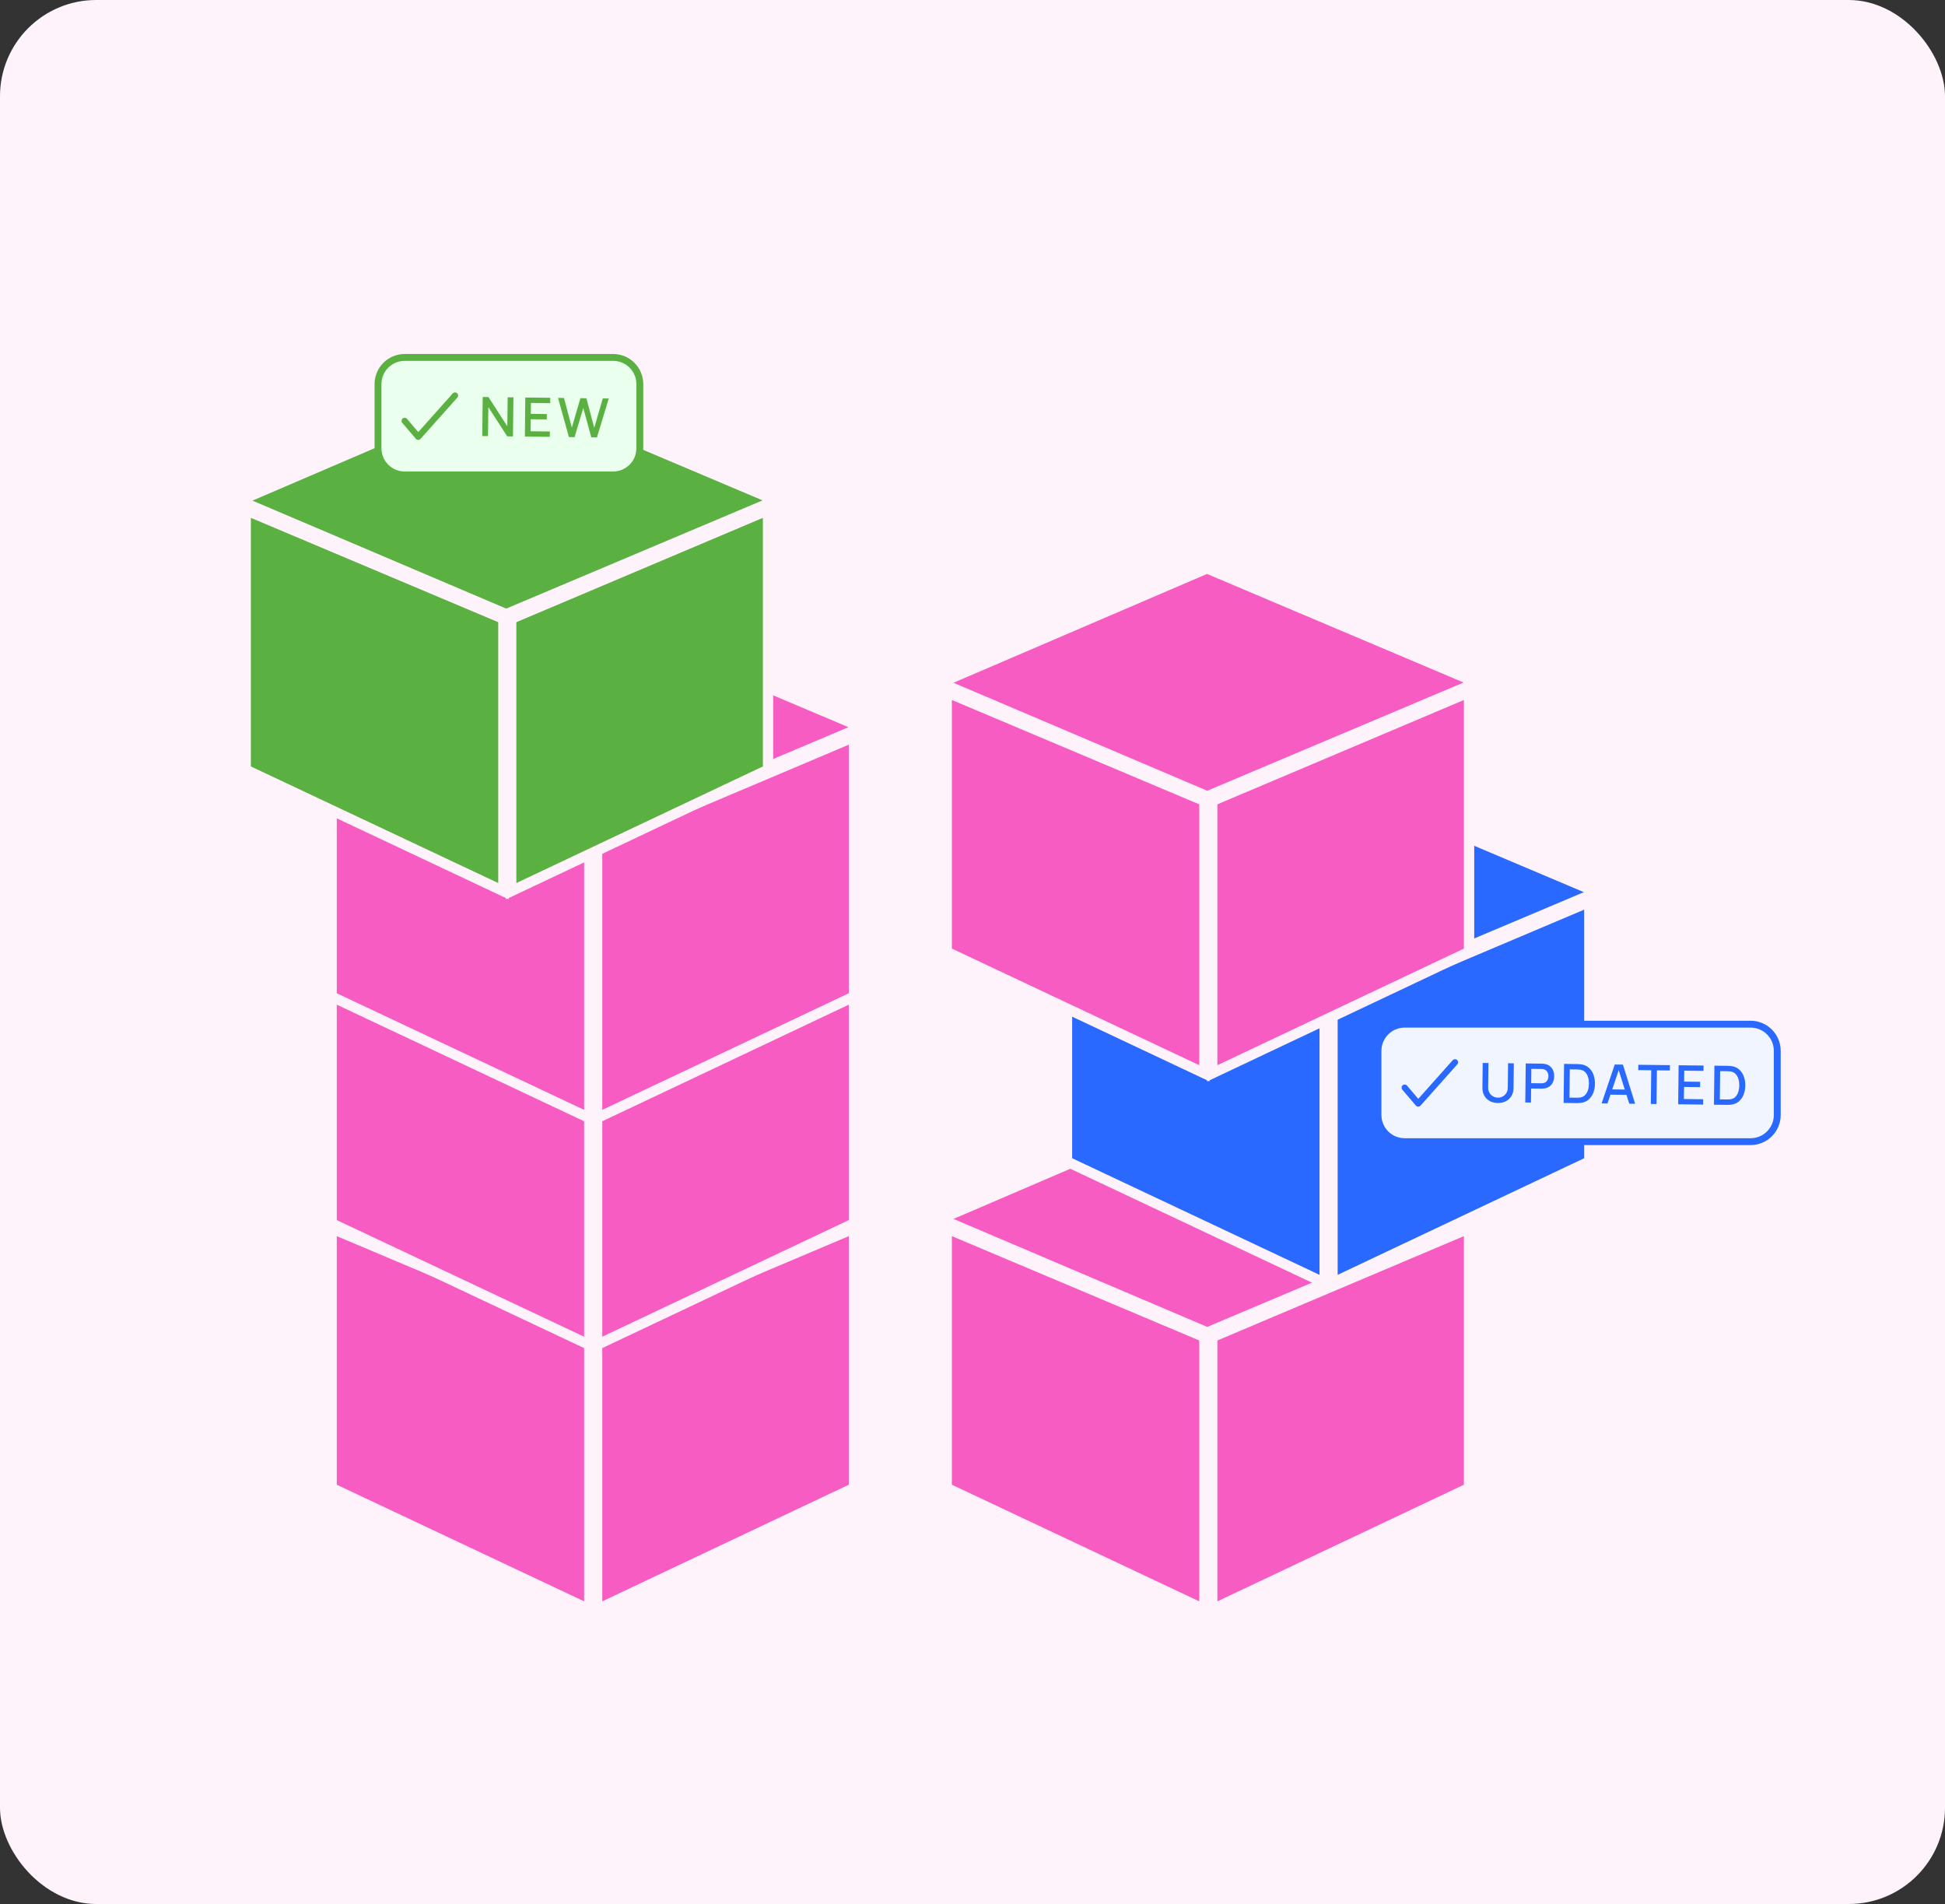
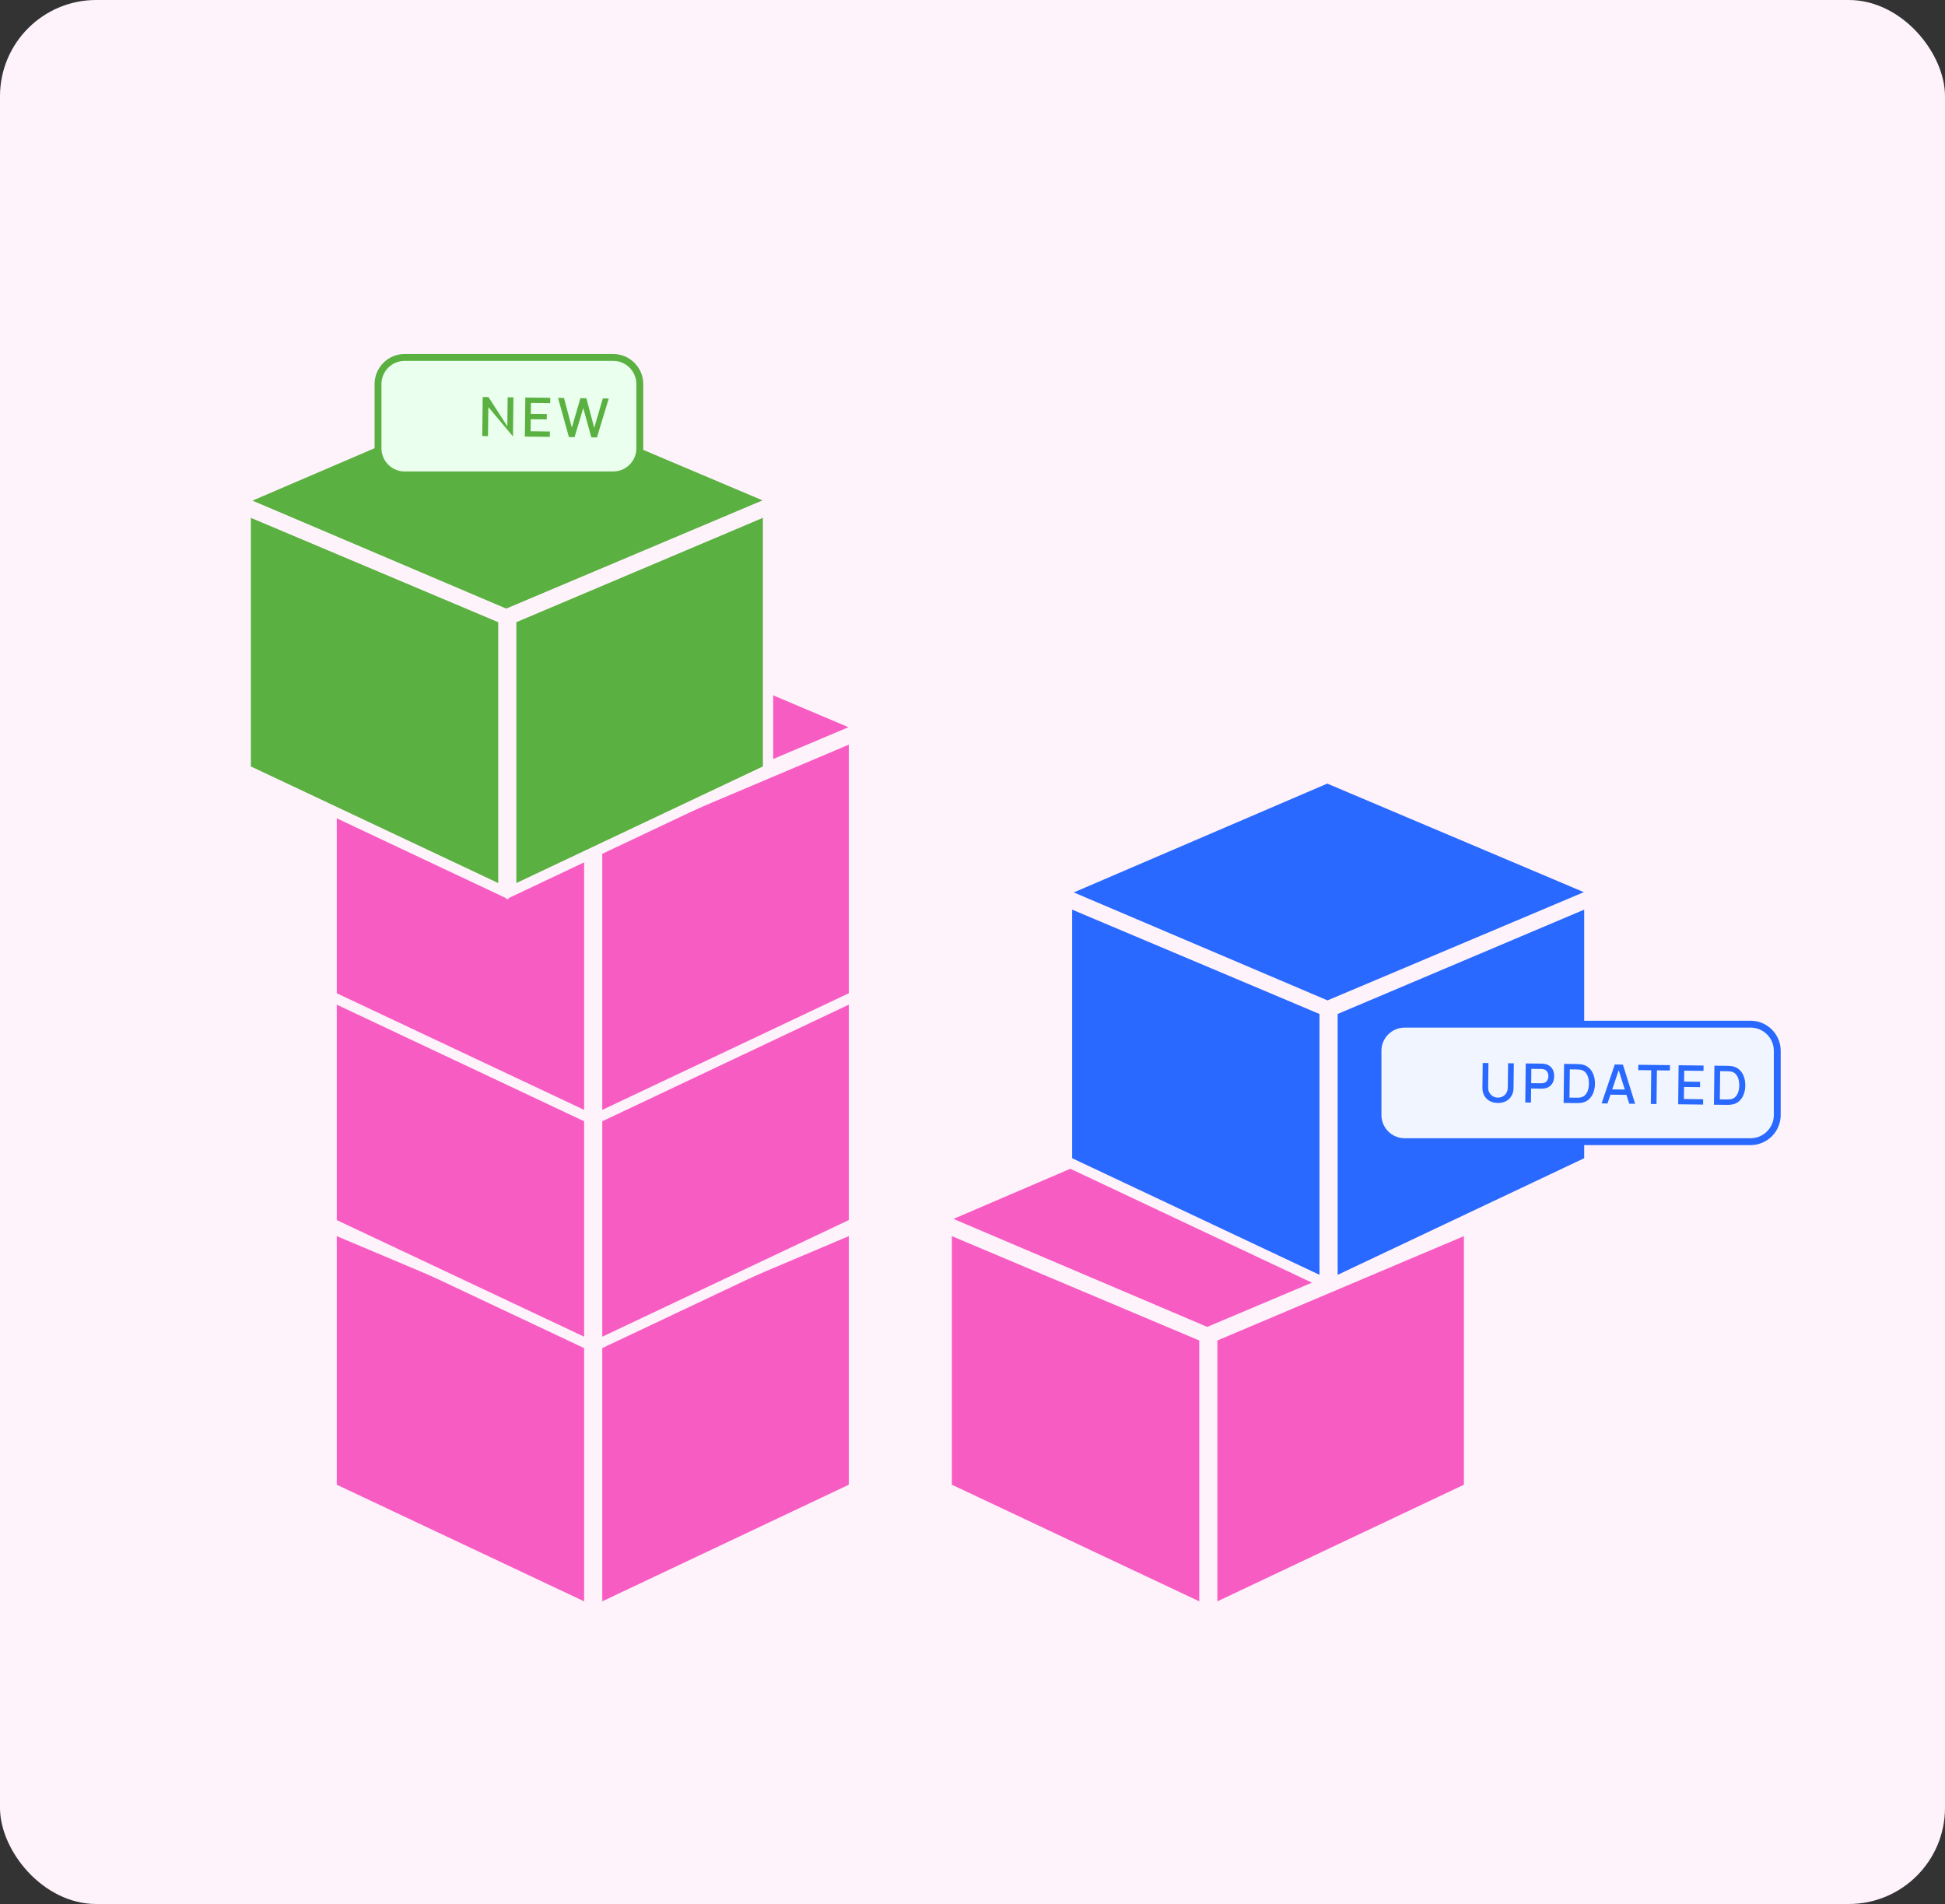
<svg xmlns="http://www.w3.org/2000/svg" width="566" height="554" viewBox="0 0 566 554" fill="none">
  <rect x="0" y="0" width="566" height="554" fill="#333333" stroke="none" />
  <rect width="566" height="554" rx="28" fill="#FFF3FB" />
  <path d="M172.237 323L98.469 354.664L172.308 386.08L246.909 354.592L172.237 323ZM175.262 390.035V465.935L247.003 432.005V359.674L175.262 390.035ZM98 432.005L169.984 465.935V390.035L98 359.674V432.005Z" fill="#F75CC3" />
  <path d="M351.237 323L277.469 354.664L351.308 386.08L425.909 354.592L351.237 323ZM354.262 390.035V465.935L426.003 432.005V359.674L354.262 390.035ZM277 432.005L348.984 465.935V390.035L277 359.674V432.005Z" fill="#F75CC3" />
  <path d="M248.503 355.955L247.645 356.361L175.903 390.291L173.762 391.304V312.04L174.678 311.653L246.419 281.293L248.503 280.411V355.955ZM172.821 244.618L247.494 276.211L250.763 277.594L247.492 278.975L172.892 310.462L172.306 310.709L171.721 310.46L97.882 279.044L94.652 277.67L97.878 276.285L171.645 244.622L172.232 244.369L172.821 244.618ZM171.484 391.301L169.345 390.292L97.36 356.362L96.5 355.957V280.414L98.583 281.292L170.567 311.652L171.484 312.039V391.301Z" fill="#F75CC3" stroke="#FFF3FB" stroke-width="3" />
  <path d="M462.503 337.955L461.645 338.361L389.903 372.291L387.762 373.304V294.04L388.678 293.653L460.419 263.293L462.503 262.411V337.955ZM386.821 226.618L461.494 258.211L464.763 259.594L461.492 260.975L386.892 292.462L386.306 292.709L385.721 292.46L311.882 261.044L308.652 259.67L311.878 258.285L385.645 226.622L386.232 226.369L386.821 226.618ZM385.484 373.301L383.345 372.292L311.36 338.362L310.5 337.957V262.414L312.583 263.292L384.567 293.652L385.484 294.039V373.301Z" fill="#2969FF" stroke="#FFF3FB" stroke-width="3" />
  <path d="M248.503 289.955L247.645 290.361L175.903 324.291L173.762 325.304V246.04L174.678 245.653L246.419 215.293L248.503 214.411V289.955ZM172.821 178.618L247.494 210.211L250.763 211.594L247.492 212.975L172.892 244.462L172.306 244.709L171.721 244.46L97.882 213.044L94.652 211.67L97.878 210.285L171.645 178.622L172.232 178.369L172.821 178.618ZM171.484 325.301L169.345 324.292L97.36 290.362L96.5 289.957V214.414L98.583 215.292L170.567 245.652L171.484 246.039V325.301Z" fill="#F75CC3" stroke="#FFF3FB" stroke-width="3" />
-   <path d="M427.503 276.955L426.645 277.361L354.903 311.291L352.762 312.304V233.04L353.678 232.653L425.419 202.293L427.503 201.411V276.955ZM351.821 165.618L426.494 197.211L429.763 198.594L426.492 199.975L351.892 231.462L351.306 231.709L350.721 231.46L276.882 200.044L273.652 198.67L276.878 197.285L350.645 165.622L351.232 165.369L351.821 165.618ZM350.484 312.301L348.345 311.292L276.36 277.362L275.5 276.957V201.414L277.583 202.292L349.567 232.652L350.484 233.039V312.301Z" fill="#F75CC3" stroke="#FFF3FB" stroke-width="3" />
  <path d="M223.503 223.955L222.645 224.361L150.903 258.291L148.762 259.304V180.04L149.678 179.653L221.419 149.293L223.503 148.411V223.955ZM147.821 112.618L222.494 144.211L225.763 145.594L222.492 146.975L147.892 178.462L147.306 178.709L146.721 178.46L72.882 147.044L69.652 145.67L72.878 144.285L146.645 112.622L147.232 112.369L147.821 112.618ZM146.484 259.301L144.345 258.292L72.36 224.362L71.5 223.957V148.414L73.583 149.292L145.567 179.652L146.484 180.039V259.301Z" fill="#5AB040" stroke="#FFF3FB" stroke-width="3" />
  <path d="M110 130.424L110.01 130.823C110.218 134.924 113.609 138.186 117.762 138.186L178.43 138.186C182.716 138.185 186.191 134.71 186.191 130.424L186.191 111.762C186.191 107.475 182.716 104 178.43 104L117.762 104C113.475 104 110 107.475 110 111.762L110 130.424Z" fill="#EAFFED" />
  <path d="M110 130.424L110.01 130.823C110.218 134.924 113.609 138.186 117.762 138.186L178.43 138.186C182.716 138.185 186.191 134.71 186.191 130.424L186.191 111.762C186.191 107.475 182.716 104 178.43 104L117.762 104C113.475 104 110 107.475 110 111.762L110 130.424Z" stroke="#5AB040" stroke-width="2" />
-   <path d="M117.762 122.467L121.706 127.098L132.412 115.087" stroke="#5AB040" stroke-width="1.803" stroke-linecap="round" stroke-linejoin="round" />
-   <path d="M140.337 126.877L140.47 115.518L142.143 115.537L147.636 124.043L147.735 115.603L149.408 115.622L149.274 126.981L147.602 126.962L142.109 118.448L142.009 126.896L140.337 126.877ZM152.738 127.022L152.871 115.663L160.129 115.748L160.11 117.302L154.502 117.236L154.464 120.423L159.126 120.478L159.108 122.032L154.446 121.977L154.405 125.487L160.014 125.553L159.995 127.107L152.738 127.022ZM165.558 127.173L162.394 115.775L164.121 115.795L166.411 124.413L168.901 115.859L170.637 115.872L172.926 124.49L175.417 115.928L177.153 115.948L173.714 127.268L172.073 127.249L169.736 118.725L167.198 127.192L165.558 127.173Z" fill="#5AB040" />
+   <path d="M140.337 126.877L140.47 115.518L142.143 115.537L147.636 124.043L147.735 115.603L149.408 115.622L149.274 126.981L142.109 118.448L142.009 126.896L140.337 126.877ZM152.738 127.022L152.871 115.663L160.129 115.748L160.11 117.302L154.502 117.236L154.464 120.423L159.126 120.478L159.108 122.032L154.446 121.977L154.405 125.487L160.014 125.553L159.995 127.107L152.738 127.022ZM165.558 127.173L162.394 115.775L164.121 115.795L166.411 124.413L168.901 115.859L170.637 115.872L172.926 124.49L175.417 115.928L177.153 115.948L173.714 127.268L172.073 127.249L169.736 118.725L167.198 127.192L165.558 127.173Z" fill="#5AB040" />
  <path d="M401 324.424L401.01 324.823C401.218 328.924 404.609 332.186 408.762 332.186L509.427 332.186C513.713 332.186 517.188 328.711 517.188 324.424L517.188 305.762C517.188 301.475 513.713 298 509.427 298L408.762 298C404.475 298 401 301.475 401 305.762L401 324.424Z" fill="#F1F5FF" />
  <path d="M401 324.424L401.01 324.823C401.218 328.924 404.609 332.186 408.762 332.186L509.427 332.186C513.713 332.186 517.188 328.711 517.188 324.424L517.188 305.762C517.188 301.475 513.713 298 509.427 298L408.762 298C404.475 298 401 301.475 401 305.762L401 324.424Z" stroke="#2969FF" stroke-width="2" />
-   <path d="M408.762 316.467L412.706 321.098L423.412 309.087" stroke="#2969FF" stroke-width="1.803" stroke-linecap="round" stroke-linejoin="round" />
  <path d="M435.862 320.931C434.973 320.921 434.189 320.73 433.51 320.359C432.836 319.983 432.311 319.464 431.935 318.803C431.558 318.135 431.376 317.355 431.386 316.461L431.47 309.291L433.143 309.302L433.059 316.394C433.054 316.878 433.13 317.305 433.289 317.675C433.448 318.045 433.662 318.355 433.933 318.605C434.203 318.856 434.506 319.046 434.841 319.176C435.182 319.306 435.528 319.373 435.88 319.377C436.238 319.382 436.586 319.323 436.924 319.2C437.267 319.073 437.577 318.887 437.853 318.643C438.13 318.399 438.349 318.094 438.511 317.728C438.678 317.362 438.765 316.939 438.771 316.461L438.854 309.369L440.526 309.389L440.442 316.567C440.431 317.456 440.23 318.229 439.839 318.887C439.447 319.546 438.907 320.055 438.219 320.415C437.537 320.77 436.751 320.942 435.862 320.931ZM443.861 320.789L443.995 309.43L448.586 309.484C448.696 309.485 448.833 309.492 448.996 309.504C449.159 309.511 449.314 309.529 449.461 309.557C450.09 309.664 450.614 309.886 451.031 310.222C451.453 310.559 451.766 310.98 451.97 311.488C452.175 311.995 452.273 312.554 452.266 313.164C452.259 313.779 452.147 314.338 451.931 314.84C451.715 315.343 451.392 315.757 450.962 316.083C450.537 316.41 450.009 316.619 449.377 316.712C449.229 316.731 449.071 316.745 448.903 316.753C448.74 316.762 448.605 316.766 448.5 316.764L445.558 316.73L445.51 320.808L443.861 320.789ZM445.576 315.168L448.455 315.202C448.561 315.203 448.676 315.199 448.803 315.19C448.934 315.181 449.058 315.164 449.174 315.139C449.512 315.064 449.784 314.923 449.992 314.715C450.199 314.502 450.349 314.256 450.442 313.979C450.535 313.701 450.583 313.423 450.586 313.144C450.589 312.865 450.548 312.589 450.462 312.314C450.376 312.034 450.231 311.788 450.029 311.575C449.826 311.357 449.557 311.207 449.221 311.124C449.106 311.091 448.983 311.069 448.851 311.057C448.725 311.045 448.609 311.038 448.504 311.037L445.625 311.003L445.576 315.168ZM455.015 320.92L455.148 309.561L458.705 309.602C458.811 309.604 459.005 309.608 459.289 309.617C459.578 309.626 459.854 309.65 460.117 309.69C461.004 309.811 461.747 310.138 462.346 310.671C462.95 311.204 463.402 311.877 463.703 312.69C464.003 313.499 464.148 314.384 464.137 315.346C464.126 316.314 463.96 317.201 463.64 318.007C463.32 318.808 462.853 319.468 462.236 319.987C461.625 320.5 460.875 320.807 459.985 320.907C459.722 320.941 459.445 320.958 459.156 320.96C458.872 320.962 458.677 320.963 458.572 320.961L455.015 320.92ZM456.721 319.37L458.591 319.392C458.769 319.394 458.982 319.391 459.23 319.383C459.477 319.376 459.695 319.357 459.885 319.328C460.465 319.224 460.936 318.98 461.298 318.595C461.666 318.205 461.937 317.724 462.112 317.153C462.287 316.582 462.378 315.973 462.386 315.326C462.394 314.658 462.314 314.039 462.147 313.469C461.98 312.894 461.718 312.412 461.359 312.024C461.006 311.631 460.546 311.378 459.98 311.266C459.791 311.227 459.57 311.204 459.318 311.195C459.071 311.182 458.861 311.174 458.687 311.172L456.818 311.15L456.721 319.37ZM466.072 321.049L469.897 309.734L472.272 309.762L475.83 321.164L474.118 321.144L470.84 310.739L471.266 310.744L467.784 321.069L466.072 321.049ZM468.019 318.508L468.037 316.962L473.969 317.032L473.951 318.578L468.019 318.508ZM480.399 321.218L480.514 311.413L476.736 311.368L476.754 309.814L485.96 309.922L485.941 311.476L482.163 311.432L482.048 321.237L480.399 321.218ZM488.351 321.311L488.484 309.952L495.741 310.037L495.723 311.591L490.115 311.525L490.077 314.712L494.739 314.767L494.721 316.321L490.059 316.266L490.018 319.776L495.626 319.842L495.608 321.396L488.351 321.311ZM498.764 321.433L498.898 310.074L502.455 310.116C502.561 310.117 502.755 310.122 503.039 310.131C503.328 310.139 503.604 310.164 503.866 310.203C504.754 310.324 505.497 310.651 506.096 311.184C506.699 311.717 507.152 312.39 507.452 313.204C507.753 314.012 507.898 314.898 507.887 315.86C507.875 316.827 507.71 317.714 507.39 318.521C507.07 319.322 506.602 319.981 505.986 320.5C505.375 321.014 504.625 321.32 503.735 321.42C503.471 321.454 503.195 321.472 502.906 321.474C502.622 321.476 502.427 321.476 502.322 321.475L498.764 321.433ZM500.471 319.883L502.34 319.905C502.519 319.907 502.732 319.904 502.98 319.897C503.227 319.889 503.445 319.871 503.635 319.841C504.215 319.738 504.686 319.493 505.048 319.108C505.415 318.718 505.687 318.238 505.862 317.666C506.037 317.095 506.128 316.486 506.136 315.839C506.143 315.171 506.064 314.553 505.897 313.983C505.73 313.407 505.468 312.926 505.109 312.537C504.756 312.144 504.296 311.892 503.73 311.78C503.541 311.741 503.32 311.717 503.068 311.709C502.821 311.695 502.61 311.688 502.437 311.686L500.567 311.664L500.471 319.883Z" fill="#2969FF" />
</svg>